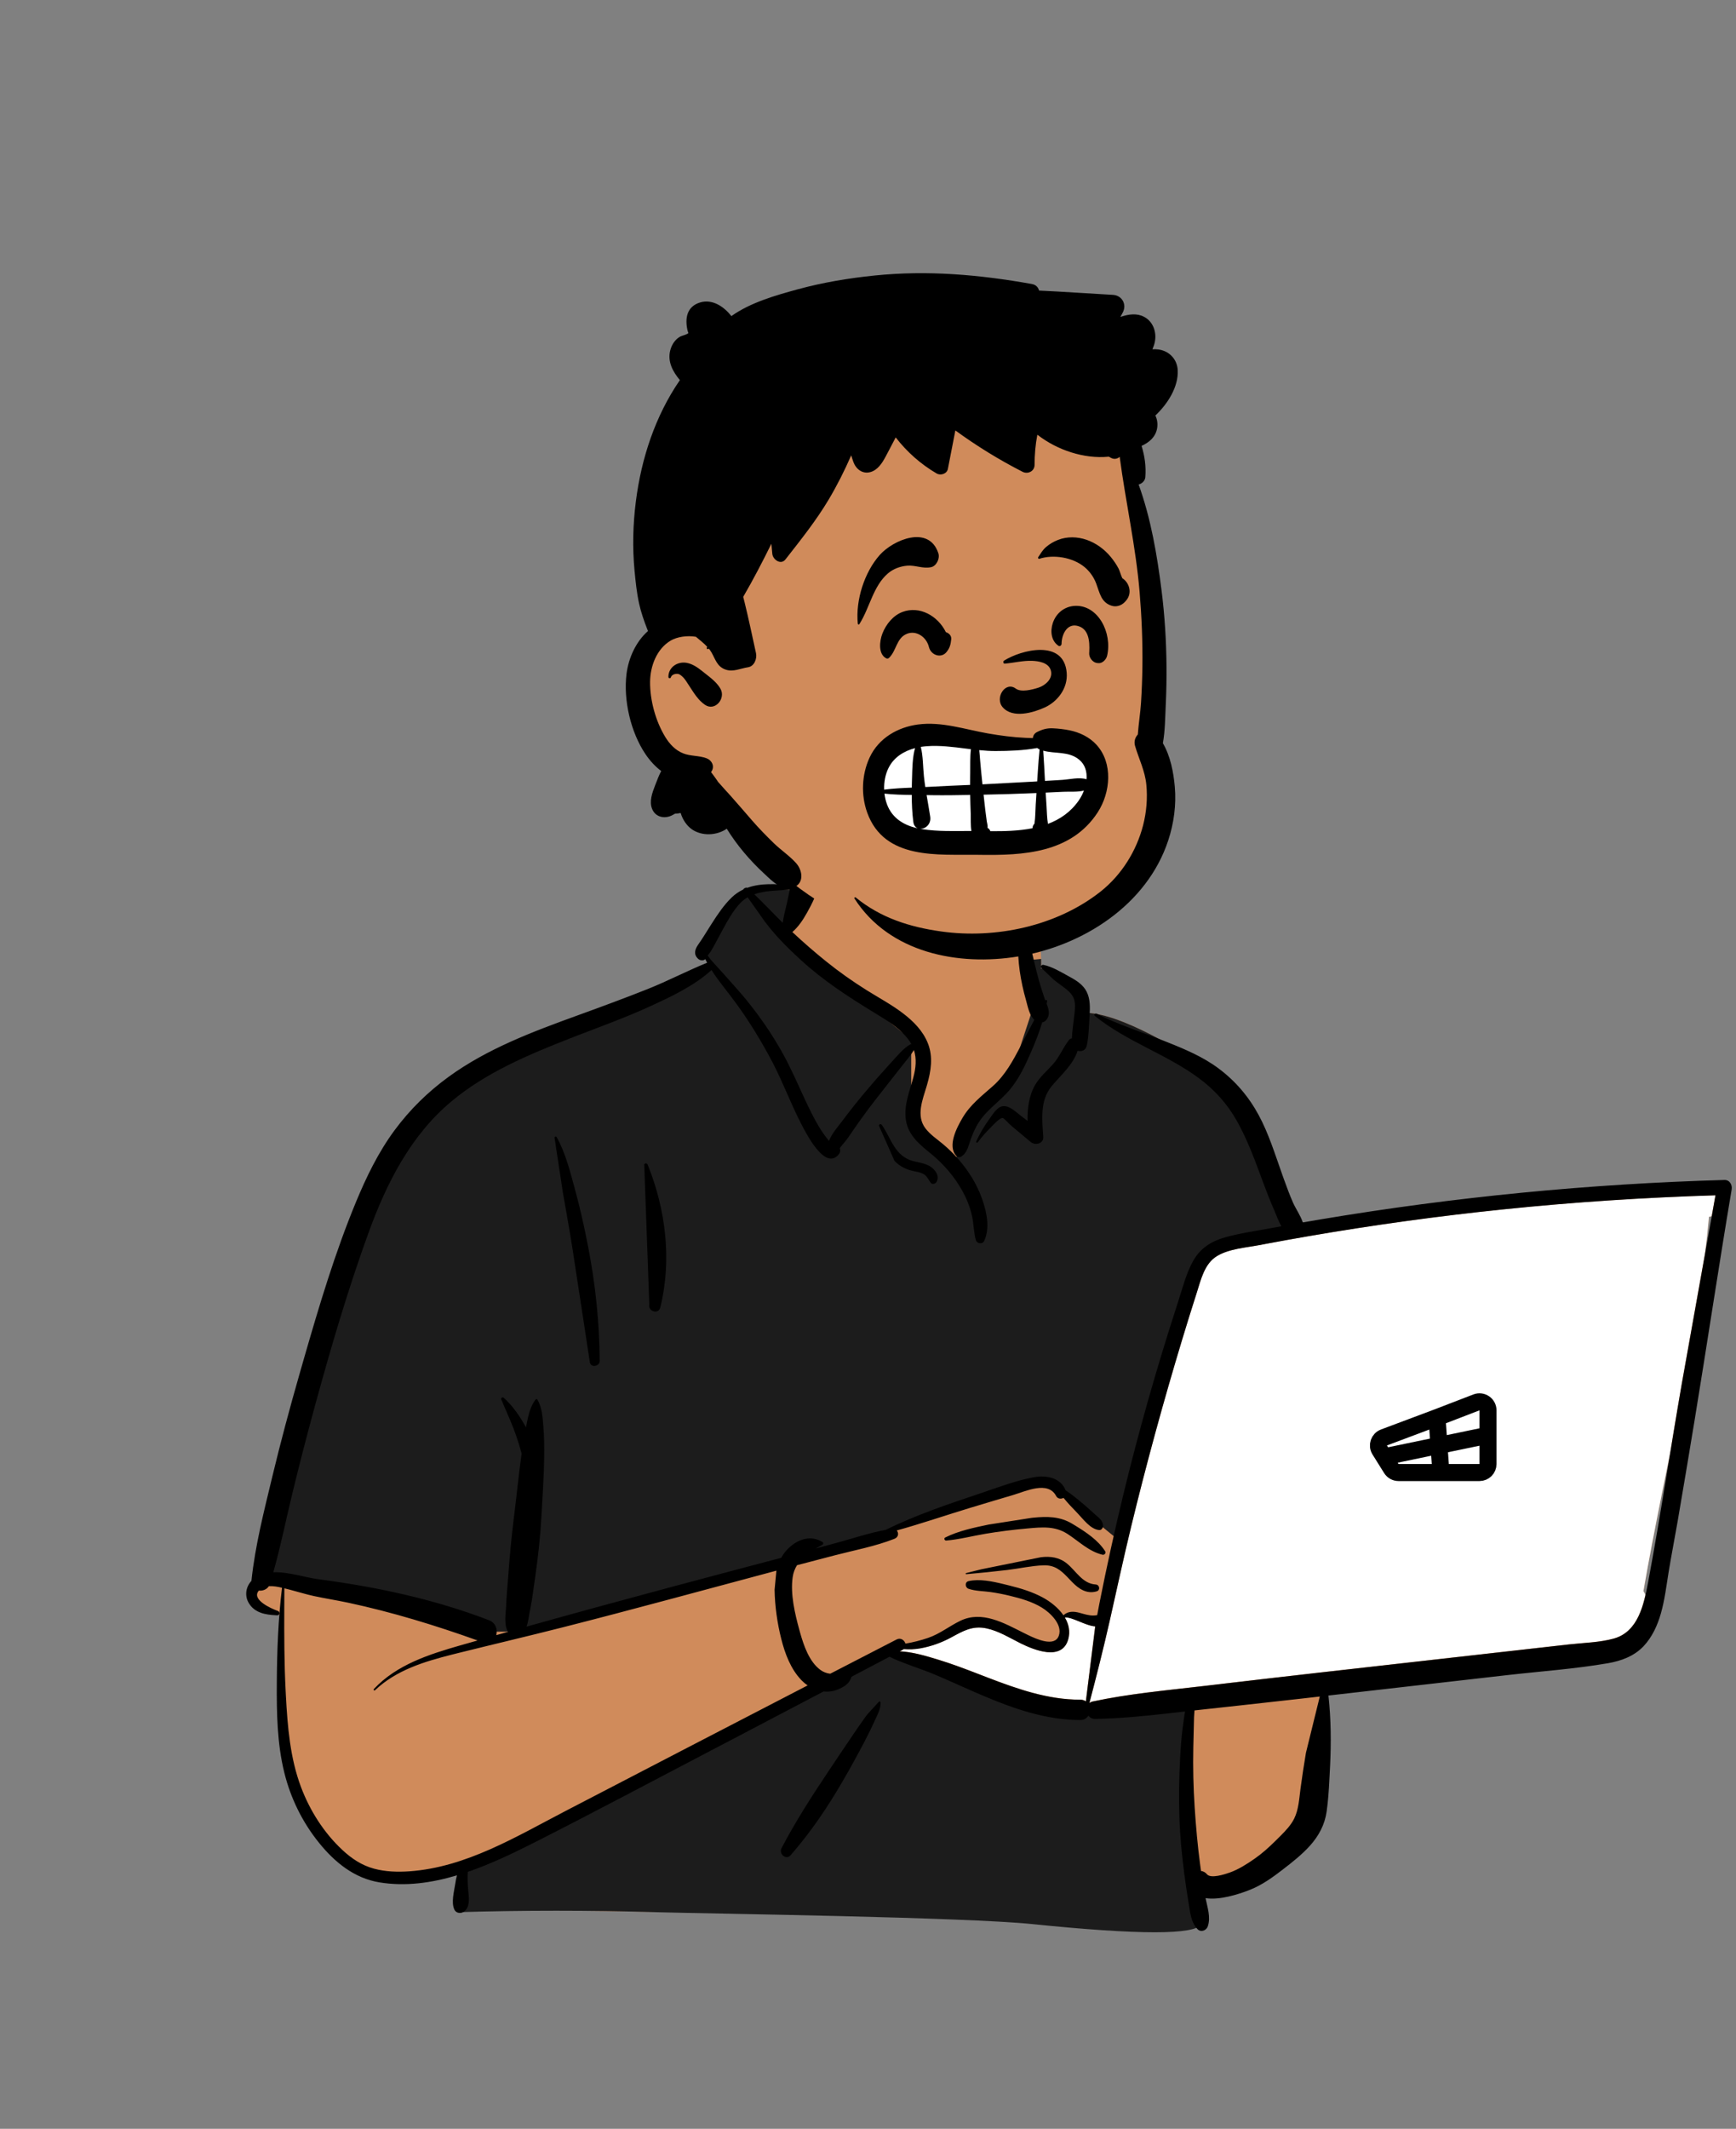
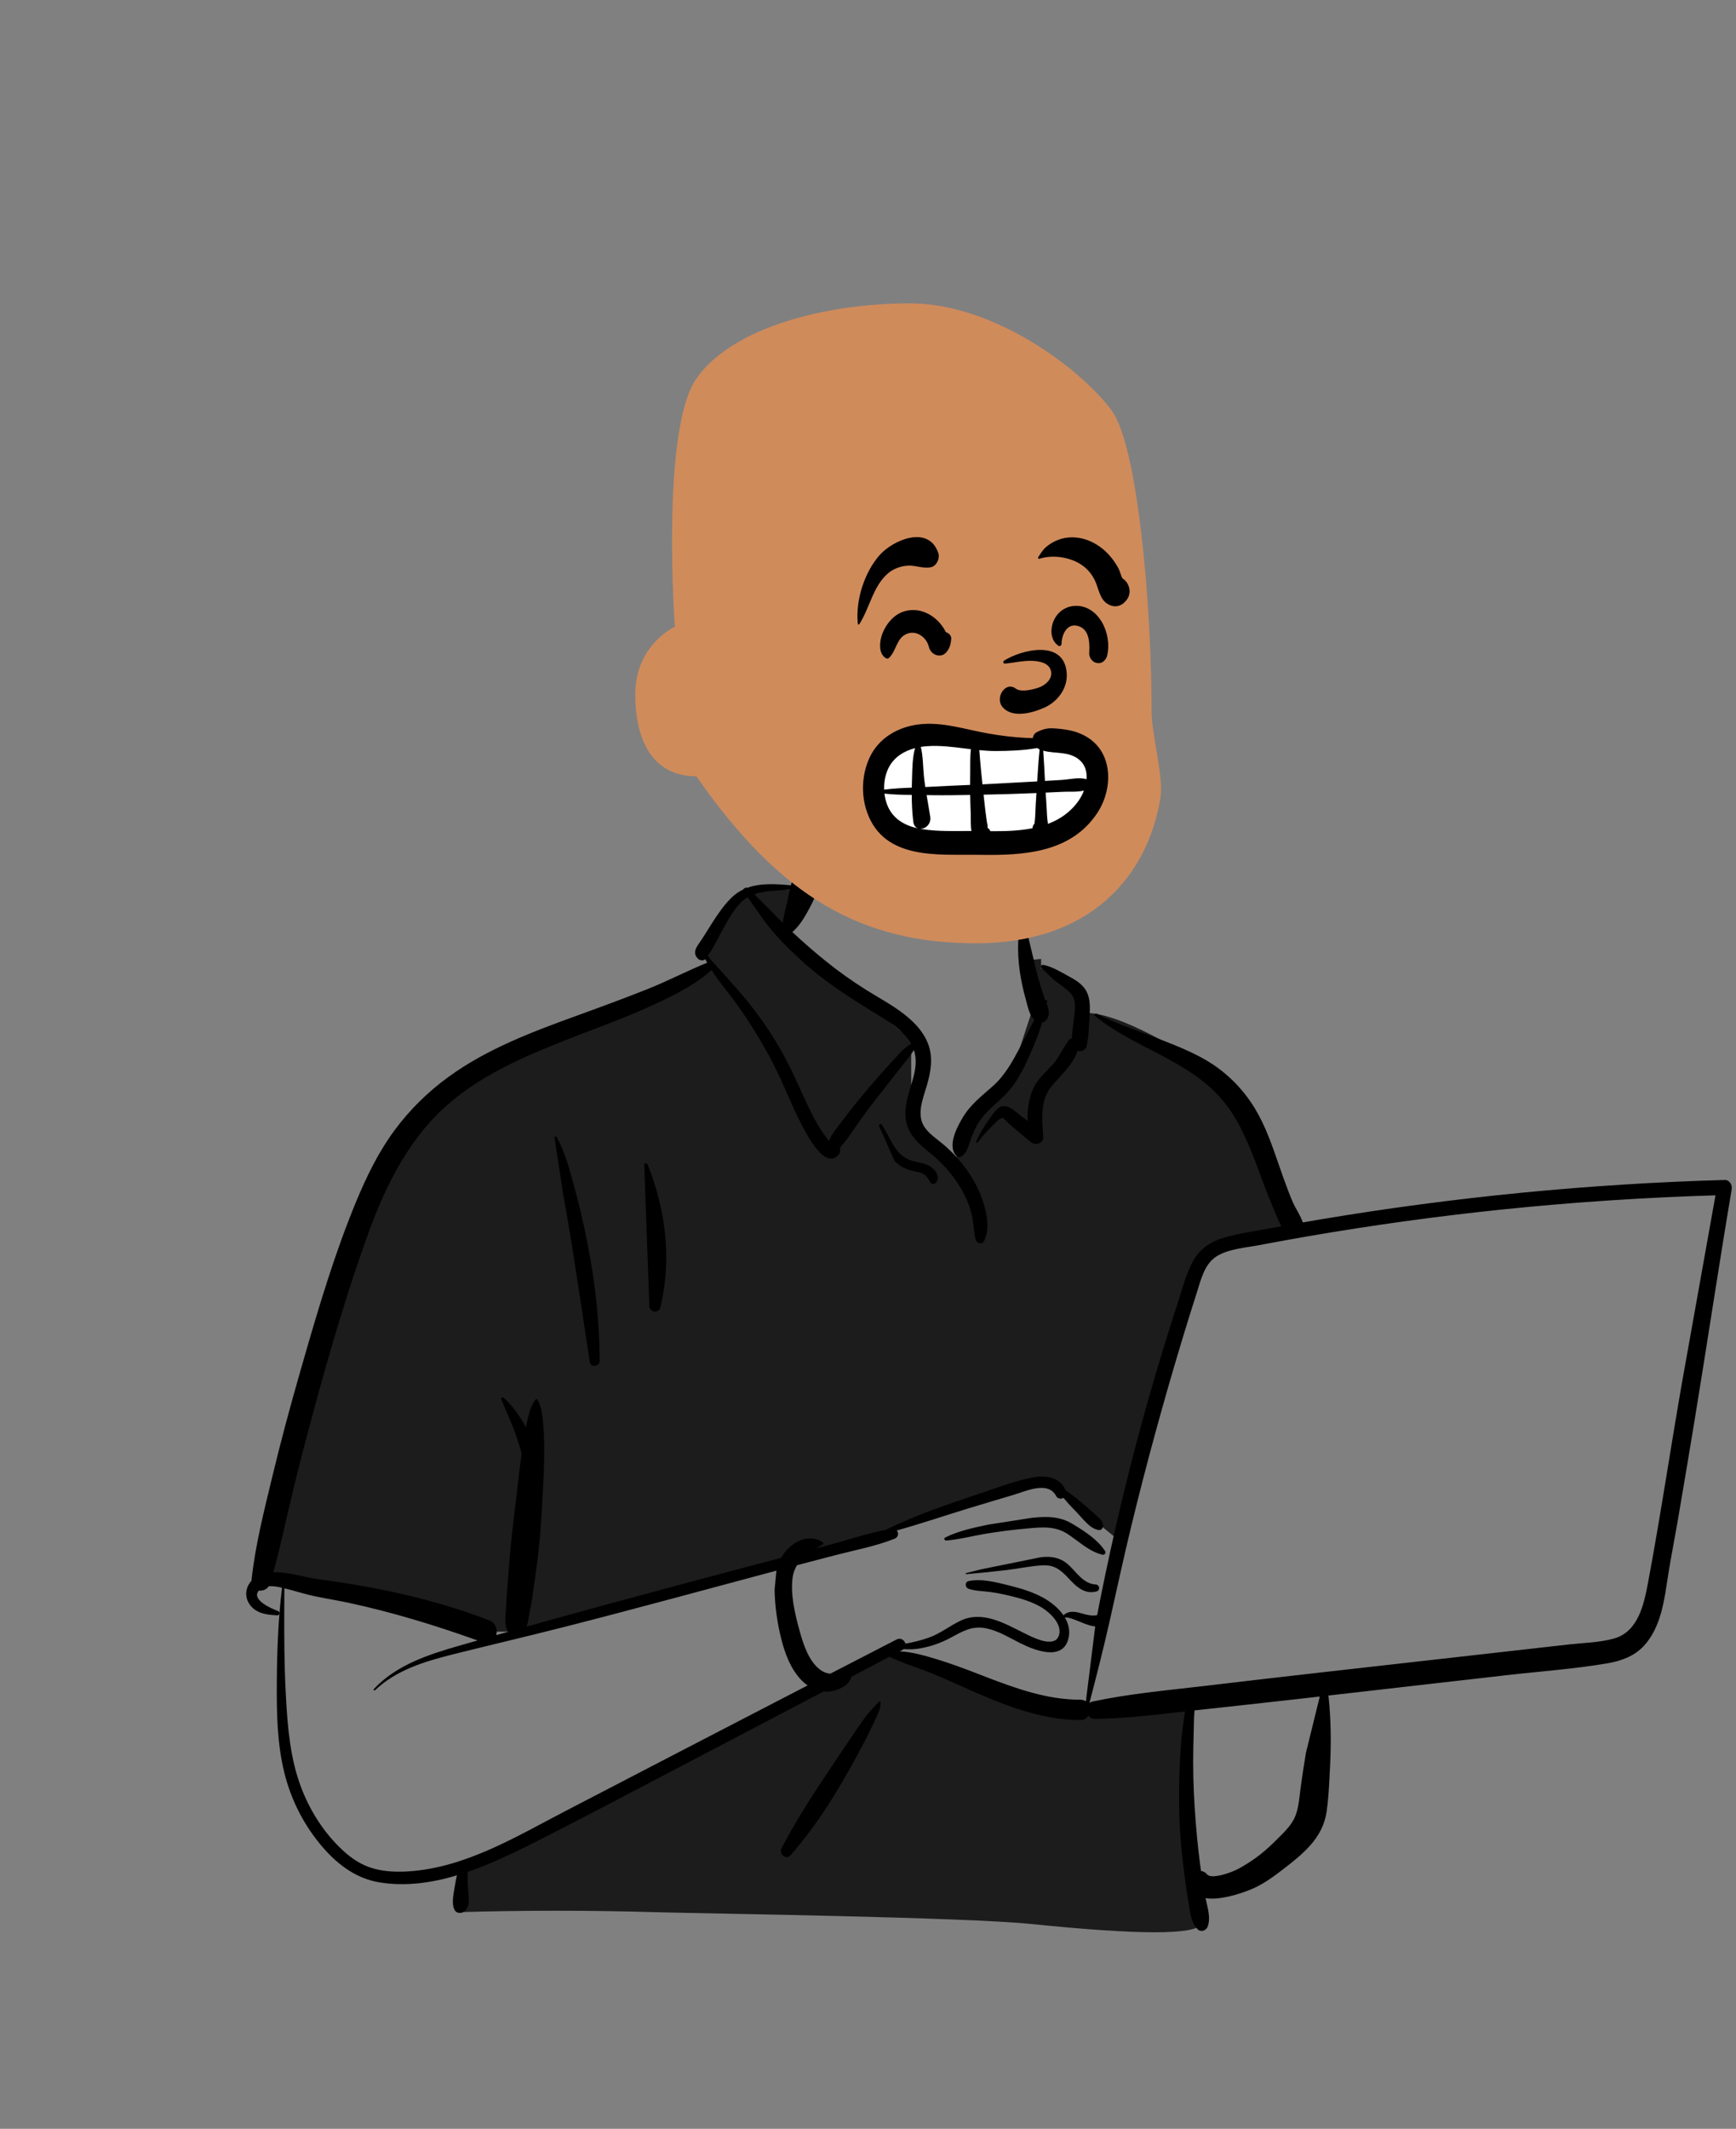
<svg xmlns="http://www.w3.org/2000/svg" width="204" height="250" viewBox="0 0 204 250" fill="none">
  <rect x="0" y="0" width="204" height="250" fill="#808080" stroke="none" />
-   <path fill-rule="evenodd" clip-rule="evenodd" d="M199.234 139.33C196.745 139.576 194.256 139.82 191.768 140.065C179.848 140.979 167.933 142.886 156.104 144.031C155.81 143.551 155.233 143.63 154.883 143.964C153.703 143.86 152.38 142.955 151.311 143.897C151.276 143.892 151.242 143.886 151.207 143.883C149.303 140.218 147.987 136.309 146.71 132.395C145.895 129.989 144.798 127.659 142.771 126.043C139.313 123.635 131.388 118.752 127.326 118.957C127.259 118.228 126.92 117.476 126.363 116.99C127.59 114.893 122.685 113.524 122.339 113.767C122.561 106.759 119.274 100.673 112.027 99.277C105.534 97.92 96.3 97.692 92.808 104.498C92.424 104.455 88.501 104.434 88.121 104.477C87.531 103.727 81.049 110.832 83.705 113.306C59.954 123.844 46.448 122.587 39.874 152.213C38.986 154.996 38.921 158.042 37.982 160.763C34.643 168.583 31.935 176.91 31.261 185.419C29.633 185.837 29.446 188.716 31.332 189.132C32.052 189.292 32.654 189.509 33.179 189.921C32.769 196.894 34.45 212.823 35.51 212.774C37.67 219.669 47.305 221.615 54.127 219.192C52.951 221.411 54.127 222.806 54.127 223.992C78.672 224.923 105.51 224.387 130.049 225.664C133.188 225.62 136.489 226.438 139.585 225.967C141.474 225.513 141.477 222.535 139.562 222.167L147.93 220.344C147.743 220.273 151.379 217.847 154.128 213.313C156.686 208.242 154.945 202.12 156.104 196.603C165.158 195.861 174.361 195.543 183.316 194.005C184.537 197.669 189.822 193.287 191.502 191.525C191.5 191.522 191.498 191.519 191.496 191.516C192.309 191.293 192.961 190.529 192.983 189.624C193.553 188.807 193.673 187.655 193.126 186.866C195.632 172.361 199.453 157.552 200.833 142.911C201.322 142.802 201.781 142.588 202.171 142.257L202.14 142.225C202.8 141.487 202.928 140.212 201.827 139.585C200.939 139.078 200.198 139.235 199.234 139.33Z" fill="#D08B5B" />
  <path fill-rule="evenodd" clip-rule="evenodd" d="M104.577 193.617L106.495 194.841L122.181 199.911L131.768 201.134L139.611 199.911V213.372L141.18 225.959C140.482 227.241 133.859 227.241 121.31 225.959C113.31 225.142 84.073 224.745 77.416 224.571L77.039 224.56C69.216 224.334 61.489 224.334 53.857 224.56V219.84L75.644 209.001L95.165 197.988L104.577 193.617ZM93.462 103.398L94.903 104.477L91.758 109.66L107.08 122.092V132.021L111.932 136.624L114.704 132.021L118.612 126.81L121.388 118.362L120.443 112.796L122.344 112.616C122.353 112.997 122.352 113.381 122.34 113.767C122.685 113.524 127.59 114.893 126.364 116.99C126.92 117.476 127.259 118.228 127.327 118.957C131.388 118.752 139.313 123.635 142.772 126.043C144.798 127.659 145.895 129.989 146.71 132.395L146.902 132.982L147.1 133.585L147.3 134.187C148.403 137.497 149.594 140.777 151.207 143.883C151.242 143.886 151.277 143.892 151.311 143.897C152.38 142.955 153.703 143.86 154.884 143.964C155.225 143.638 155.783 143.554 156.084 143.999L156.105 144.031L141.399 146.937L131.698 181.07L123.249 174.191L118.714 174.868L106.738 179.2L92.81 182.829L61.013 191.621H56.964L33.402 185.914L31.278 185.211C31.98 176.775 34.671 168.519 37.983 160.763C38.921 158.042 38.986 154.996 39.874 152.213C46.449 122.587 59.954 123.844 83.706 113.306C81.049 110.832 87.531 103.727 88.121 104.477L88.158 104.474L88.239 104.469L88.342 104.466C89.269 104.439 92.464 104.459 92.808 104.498C93.008 104.109 93.227 103.742 93.462 103.398Z" fill="#1C1C1C" />
-   <path fill-rule="evenodd" clip-rule="evenodd" d="M201.584 140.367L201.146 142.815C201.042 142.849 200.936 142.878 200.829 142.902C200.691 144.362 200.529 145.823 200.347 147.285L197.631 162.467C197.163 165.152 196.718 167.844 196.277 170.536L195.692 173.429L195.33 175.226C194.548 179.119 193.788 182.999 193.121 186.857C193.222 187.002 193.3 187.16 193.357 187.325L193.305 187.543L193.27 187.688L193.233 187.831C192.707 189.859 191.792 191.826 189.635 192.422C188.008 192.872 186.223 192.913 184.543 193.091L184.357 193.111L154.961 196.427C151.409 196.827 147.858 197.24 144.308 197.657L141.231 198.019C136.941 198.517 132.627 198.909 128.401 199.811C128.246 199.844 128.117 199.907 128.012 199.989C128.863 196.757 129.678 193.53 130.416 190.266C131.247 186.593 132.036 182.912 132.925 179.252C134.715 171.878 136.723 164.553 138.92 157.29C139.381 155.766 139.853 154.244 140.335 152.727L140.674 151.666L140.934 150.82C141.337 149.531 141.836 148.207 143.017 147.496C144.4 146.663 146.286 146.525 147.854 146.238L148.916 146.037C150.505 145.74 152.096 145.454 153.689 145.179C161.315 143.864 168.985 142.808 176.683 142.015C184.693 141.19 192.731 140.654 200.779 140.392L201.584 140.367ZM128.621 190.985L128.696 190.991L127.598 199.795C127.423 199.672 127.2 199.597 126.928 199.597C123.326 199.608 119.873 198.453 116.534 197.184L116.025 196.99L114.607 196.443C113.166 195.889 111.717 195.348 110.241 194.898L109.645 194.718L109.341 194.628C108.224 194.301 107.048 194.003 105.886 193.929L105.728 193.921L106.066 193.742C106.116 193.716 106.159 193.687 106.198 193.656C106.837 193.703 107.478 193.69 108.153 193.568C109.423 193.339 110.657 192.896 111.79 192.28L112.296 192.005L112.503 191.894L112.64 191.823L112.776 191.754C113.75 191.267 114.68 190.963 115.909 191.222C117.304 191.516 118.527 192.271 119.785 192.908L120.008 193.019L120.158 193.092L120.311 193.164L120.466 193.235C122.166 194.003 124.873 194.831 125.525 192.512C125.787 191.58 125.582 190.708 125.127 189.943C125.974 189.869 127.487 190.871 128.621 190.985Z" fill="white" />
  <path fill-rule="evenodd" clip-rule="evenodd" d="M93.261 102.917C94 101.053 96.5 101.778 96.222 103.736C96.055 104.909 95.414 106.148 94.839 107.176C94.37 108.013 93.836 108.83 93.111 109.457C94.401 110.664 95.74 111.827 97.113 112.931C98.611 114.136 100.186 115.246 101.814 116.267C103.241 117.162 104.734 117.955 106.079 118.976C107.331 119.926 108.471 121.068 109.051 122.558C109.669 124.146 109.4 125.785 108.945 127.372L108.893 127.551C108.428 129.123 107.623 131.017 108.739 132.498C109.307 133.252 110.133 133.786 110.846 134.388C111.48 134.924 112.074 135.506 112.62 136.132C113.81 137.496 114.777 139.031 115.388 140.741L115.442 140.896C115.966 142.41 116.348 144.264 115.641 145.751C115.438 146.177 114.784 146.038 114.67 145.624C114.413 144.684 114.427 143.699 114.211 142.746C113.987 141.755 113.614 140.814 113.127 139.924C112.184 138.202 110.908 136.731 109.4 135.487L108.948 135.119C107.772 134.151 106.691 133.123 106.452 131.52C106.196 129.806 106.881 128.172 107.322 126.549C107.629 125.418 107.729 124.334 107.397 123.312C106.992 123.975 106.439 124.605 106.002 125.166C105.131 126.285 104.252 127.398 103.375 128.512C102.476 129.655 101.599 130.815 100.764 132.006C100.39 132.539 100.021 133.074 99.653 133.611C99.376 134.014 98.989 134.417 98.688 134.828C98.761 135.048 98.755 135.301 98.622 135.481C97.021 137.651 94.744 133.124 94.15 131.98C92.94 129.651 92.04 127.177 90.826 124.848C89.569 122.434 88.137 120.085 86.541 117.881C85.575 116.548 84.493 115.296 83.61 113.921C81.53 115.813 78.792 117.081 76.277 118.232C73.514 119.495 70.644 120.528 67.811 121.624L66.974 121.95C62.093 123.861 57.092 125.96 53.035 129.353C48.268 133.342 45.447 138.9 43.347 144.656C40.93 151.283 38.931 158.088 37.067 164.889C36.113 168.369 35.208 171.865 34.357 175.372C33.607 178.461 32.985 181.581 32.117 184.639C33.878 184.576 35.885 185.26 37.388 185.457C44.238 186.357 50.995 187.79 57.462 190.272C58.261 190.579 58.492 191.379 58.318 192.027C58.779 191.897 59.239 191.765 59.7 191.635C59.195 190.859 59.436 189.473 59.476 188.613L59.478 188.554C59.519 187.408 59.643 186.261 59.723 185.118C59.876 182.938 60.075 180.774 60.34 178.607L60.408 178.065C60.708 175.707 60.93 173.335 61.258 170.981L61.296 170.712C61.139 170.11 60.956 169.515 60.764 168.922C60.253 167.345 59.531 165.86 58.899 164.331C58.824 164.152 59.08 164.048 59.199 164.156C60.27 165.123 61.121 166.349 61.805 167.631C61.817 167.571 61.827 167.51 61.839 167.45L61.917 167.065C62.11 166.125 62.344 165.137 62.918 164.376C62.979 164.295 63.1 164.278 63.158 164.376C63.708 165.309 63.769 166.49 63.854 167.552C63.95 168.753 63.962 169.969 63.945 171.174C63.912 173.527 63.746 175.887 63.615 178.237C63.485 180.546 63.231 182.826 62.904 185.112L62.842 185.541C62.682 186.629 62.551 187.731 62.34 188.812L62.281 189.106C62.168 189.642 62.099 190.398 61.874 191.026C67.65 189.41 73.435 187.831 79.23 186.28C83.419 185.158 87.612 184.054 91.804 182.942C92.025 182.543 92.3 182.169 92.644 181.836C93.776 180.736 95.277 180.245 96.654 181.091C96.766 181.161 96.775 181.336 96.654 181.403C96.39 181.548 96.126 181.696 95.866 181.85L98.383 181.167C100.264 180.655 102.168 180.016 104.093 179.66C107.64 177.904 111.454 176.634 115.19 175.378L115.63 175.229C117.543 174.575 119.521 173.842 121.498 173.48C122.945 173.214 124.643 173.535 125.225 175.021C125.961 175.508 126.654 176.08 127.323 176.643C127.807 177.05 128.27 177.482 128.741 177.903L128.828 177.98C129.213 178.315 129.519 178.539 129.613 179.073C129.662 179.349 129.487 179.722 129.148 179.685C128.111 179.574 127.268 178.368 126.564 177.648C126.021 177.091 125.473 176.516 124.977 175.904C124.688 176.062 124.292 176.033 124.107 175.684C123.153 173.871 120.538 175.127 119.092 175.557L117.019 176.172C115.983 176.48 114.948 176.79 113.914 177.105C111.072 177.97 108.244 178.939 105.377 179.734C105.633 180.017 105.598 180.52 105.11 180.711C102.866 181.595 100.403 182.052 98.072 182.658C96.599 183.041 95.128 183.426 93.657 183.814C93.405 184.223 93.223 184.687 93.147 185.227C92.866 187.211 93.408 189.5 93.935 191.42L94.014 191.706C94.448 193.249 95.086 195.141 96.413 196.115C96.737 196.352 97.15 196.518 97.565 196.555C100.164 195.214 102.762 193.873 105.361 192.534C105.843 192.286 106.288 192.622 106.396 193.021C107.312 192.87 108.227 192.632 109.06 192.349C110.46 191.872 111.552 190.963 112.865 190.334C115.403 189.117 117.996 190.612 120.269 191.748L120.793 192.006C121.812 192.502 123.933 193.455 124.422 192.098C124.895 190.786 123.399 189.383 122.434 188.792C121.282 188.088 119.941 187.711 118.64 187.397C117.897 187.218 117.145 187.071 116.388 186.964C115.53 186.843 114.644 186.861 113.817 186.582C113.407 186.444 113.344 185.79 113.817 185.682C115.089 185.391 116.608 185.708 117.935 186.032L118.629 186.203C119.966 186.532 121.316 186.945 122.535 187.602C123.42 188.08 124.355 188.805 124.966 189.693C125.496 189.199 126.157 189.216 126.844 189.399L127.217 189.503C127.834 189.674 128.333 189.792 128.933 189.674C129.013 189.236 129.094 188.798 129.181 188.361C130.036 184.057 130.973 179.771 132.007 175.507C133.791 168.153 135.855 160.879 138.182 153.68L138.415 152.961C138.952 151.314 139.384 149.52 140.249 148.007C141.067 146.577 142.378 145.753 143.936 145.317C145.704 144.821 147.561 144.562 149.365 144.228C149.767 144.153 150.17 144.083 150.573 144.009C150.232 143.393 149.979 142.694 149.75 142.157L149.71 142.064C149.218 140.94 148.777 139.796 148.35 138.646L148.031 137.781C147.262 135.699 146.467 133.651 145.385 131.703C144.246 129.654 142.734 127.978 140.85 126.591C137.009 123.763 132.379 122.321 128.654 119.299C128.501 119.175 128.697 118.963 128.852 119.042C131.367 120.309 134.083 121.171 136.7 122.204L137.216 122.408C139.284 123.23 141.384 124.125 143.174 125.457C145.17 126.941 146.742 128.785 147.923 130.977C149.087 133.138 149.832 135.557 150.654 137.866L150.873 138.481C151.205 139.403 151.547 140.323 151.939 141.22C152.25 141.933 152.831 142.746 153.095 143.56C153.818 143.434 154.54 143.308 155.263 143.187C170.927 140.564 186.765 139.023 202.639 138.572C203.26 138.554 203.581 139.149 203.489 139.692C201.966 148.727 200.612 157.793 199.127 166.835C198.479 170.781 197.817 174.724 197.141 178.665C196.798 180.662 196.401 182.651 196.077 184.651C195.815 186.266 195.624 187.894 195.174 189.471C194.77 190.886 194.151 192.25 193.134 193.329C192.037 194.492 190.506 195.055 188.966 195.321C185.054 195.996 181.042 196.272 177.099 196.722L156.106 199.118C156.413 201.914 156.435 204.668 156.295 207.497L156.214 209.042C156.149 210.284 156.07 211.529 155.893 212.758C155.669 214.301 154.966 215.607 153.93 216.759C152.978 217.817 151.822 218.719 150.698 219.585C149.531 220.483 148.325 221.35 146.953 221.905L146.775 221.976C145.571 222.447 143.313 223.177 141.667 222.911C141.882 223.992 142.298 225.154 141.929 226.223C141.758 226.72 141.111 226.968 140.714 226.545C139.928 225.708 139.867 224.601 139.681 223.509C139.487 222.372 139.32 221.231 139.172 220.087C138.885 217.875 138.662 215.643 138.593 213.413C138.523 211.122 138.55 208.829 138.673 206.541C138.737 205.366 138.815 204.191 138.964 203.024C139.027 202.526 139.092 202.028 139.166 201.531C139.193 201.35 139.223 201.17 139.255 200.99L137.371 201.203C134.482 201.527 131.591 201.819 128.682 201.864C128.337 201.869 128.072 201.712 127.899 201.483C127.714 201.784 127.393 202 126.932 201.998C122.869 201.983 119.085 200.651 115.389 199.08C113.526 198.288 111.692 197.431 109.827 196.646C108.085 195.913 106.224 195.39 104.524 194.564L100.059 196.914C100.026 197.029 99.984 197.138 99.939 197.23C99.649 197.825 99.076 198.148 98.49 198.391C97.928 198.625 97.346 198.698 96.779 198.639C93.392 200.419 90.005 202.197 86.615 203.971L83.225 205.744C76.47 209.272 69.742 212.857 62.944 216.302L62.444 216.555C60.096 217.736 57.575 218.933 54.969 219.826C54.923 220.487 54.952 221.131 55.007 221.831L55.02 221.983C55.098 222.811 55.265 223.847 54.603 224.436C54.259 224.743 53.644 224.744 53.41 224.282C52.985 223.445 53.366 222.124 53.501 221.214C53.549 220.891 53.607 220.558 53.693 220.235C50.706 221.127 47.628 221.56 44.589 221.059C41.629 220.572 39.337 218.701 37.489 216.414C35.539 214 34.153 211.187 33.41 208.172C32.563 204.74 32.508 201.197 32.528 197.682C32.549 193.939 32.687 190.178 33.141 186.461C32.644 186.343 32.092 186.242 31.59 186.277C31.341 186.676 30.858 186.844 30.422 186.793C29.473 187.842 31.879 188.915 32.648 189.183C32.915 189.276 32.887 189.711 32.579 189.698L32.385 189.689C31.197 189.626 29.969 189.422 29.27 188.315C28.71 187.427 28.879 186.375 29.546 185.651C29.987 181.471 31.041 177.4 32.021 173.322C32.984 169.32 34.054 165.343 35.189 161.386L35.697 159.615C37.484 153.411 39.351 147.157 41.815 141.199C43.045 138.225 44.462 135.305 46.384 132.711C48.175 130.293 50.289 128.224 52.719 126.457C57.25 123.162 62.566 121.171 67.79 119.275L68.024 119.19C70.731 118.208 73.431 117.214 76.108 116.15C78.474 115.209 80.742 114.016 83.097 113.06C83.021 112.921 82.947 112.78 82.876 112.638L82.832 112.674C82.825 112.68 82.817 112.686 82.809 112.692C82.572 112.856 82.224 112.775 82.028 112.59C81.477 112.069 81.664 111.49 82.032 110.949L82.079 110.88C82.53 110.248 82.931 109.579 83.346 108.924L83.606 108.514C84.304 107.419 85.036 106.317 85.966 105.413C86.396 104.993 86.868 104.68 87.367 104.446C87.324 104.356 87.699 104.17 87.805 104.264C89.387 103.683 91.207 103.805 92.932 103.965M155.09 199.233L152.89 199.484C150.47 199.76 148.049 200.027 145.628 200.292L140.369 200.865C140.356 201.166 140.319 201.46 140.313 201.687C140.278 202.858 140.253 204.029 140.229 205.2C140.18 207.548 140.233 209.897 140.387 212.24C140.537 214.511 140.733 216.781 141.039 219.036L141.102 219.487L141.138 219.724C141.387 219.748 141.632 219.867 141.836 220.111C142.281 220.644 143.892 220.126 144.521 219.902C145.555 219.532 146.529 218.909 147.428 218.283C148.306 217.672 149.096 216.96 149.856 216.21L150.477 215.593C151.095 214.977 151.714 214.321 152.093 213.546C152.607 212.495 152.673 211.205 152.824 210.06C153.009 208.652 153.23 207.244 153.463 205.843M91.236 184.454L91.008 184.514C82.72 186.723 74.444 188.997 66.131 191.108C62.017 192.153 57.883 193.122 53.764 194.147L53.097 194.314C49.848 195.138 46.559 196.13 44.071 198.494C43.979 198.581 43.846 198.447 43.932 198.355C46.614 195.491 50.428 194.279 54.09 193.228C54.767 193.034 55.445 192.844 56.122 192.651C51.142 190.87 46.082 189.321 40.906 188.215C39.574 187.931 38.225 187.722 36.893 187.436C35.965 187.237 35.057 186.949 34.139 186.71L33.416 186.527L33.406 188.819C33.394 192.064 33.4 195.307 33.565 198.552L33.596 199.154C33.789 202.765 34.089 206.451 35.367 209.856C36.405 212.623 38.06 215.23 40.224 217.246C41.32 218.265 42.497 219.059 43.952 219.451C45.304 219.815 46.719 219.858 48.109 219.761C54.772 219.294 60.703 215.664 66.491 212.658C75.958 207.742 85.427 202.828 94.903 197.93C94.647 197.754 94.406 197.552 94.186 197.324C92.916 196.008 92.245 194.206 91.805 192.461C91.336 190.603 91.056 188.612 91.023 186.694M103.294 199.828C103.378 199.783 103.474 199.839 103.478 199.934C103.508 200.66 103.108 201.376 102.809 202.03L102.777 202.1C102.414 202.91 102.016 203.709 101.605 204.496C100.784 206.068 99.93 207.623 99.038 209.156C97.246 212.24 95.254 215.194 92.899 217.879C92.368 218.486 91.493 217.708 91.834 217.055C93.48 213.906 95.398 210.933 97.372 207.986C98.361 206.511 99.348 205.034 100.347 203.565C100.763 202.952 101.185 202.342 101.618 201.74L101.879 201.38M201.589 140.375C193.272 140.627 184.965 141.171 176.688 142.024C168.99 142.817 161.32 143.872 153.694 145.188C152.101 145.463 150.51 145.749 148.921 146.046L147.968 146.226C146.379 146.528 144.437 146.653 143.022 147.504C141.53 148.402 141.127 150.278 140.631 151.825C140.047 153.645 139.479 155.469 138.925 157.299C136.728 164.561 134.72 171.887 132.93 179.261C132.041 182.921 131.252 186.602 130.421 190.275C129.683 193.539 128.868 196.766 128.017 199.997C128.122 199.915 128.25 199.853 128.406 199.82C132.632 198.918 136.946 198.526 141.236 198.028L141.651 197.979C146.088 197.456 150.526 196.936 154.966 196.436L184.362 193.12C186.096 192.924 187.953 192.898 189.64 192.431C192.509 191.637 193.181 188.421 193.662 185.859L193.677 185.782C195.128 178.042 196.283 170.235 197.636 162.475M128.701 191C127.559 190.924 125.997 189.876 125.131 189.951C125.586 190.716 125.791 191.589 125.529 192.52C124.8 195.113 121.503 193.772 119.915 192.98C118.613 192.33 117.355 191.535 115.914 191.23C114.281 190.886 113.174 191.537 111.794 192.288C110.661 192.905 109.427 193.348 108.158 193.577C107.483 193.699 106.842 193.712 106.202 193.664C106.163 193.696 106.12 193.725 106.071 193.751L105.732 193.929C107.263 193.999 108.821 194.473 110.246 194.907C111.722 195.356 113.171 195.898 114.612 196.452L116.03 196.998C119.527 198.341 123.147 199.617 126.932 199.606C127.204 199.605 127.427 199.681 127.603 199.804M122.316 182.875C123.443 182.737 124.484 182.885 125.385 183.621C126.471 184.509 127.201 185.981 128.763 186.078C129.219 186.106 129.325 186.748 128.872 186.883C127.709 187.228 126.768 186.597 125.976 185.778L125.443 185.22C124.66 184.407 123.938 183.778 122.61 183.827C121.187 183.879 119.762 184.208 118.349 184.376C116.748 184.566 115.147 184.728 113.541 184.868C113.466 184.874 113.454 184.756 113.523 184.739L115.322 184.29M121.227 178.252L121.413 178.233C123.05 178.074 124.548 178.068 126.01 178.951L126.29 179.121C127.609 179.925 129.044 180.872 129.868 182.173C130.003 182.386 129.78 182.637 129.554 182.582C127.97 182.201 126.812 181.035 125.479 180.162C123.984 179.183 122.439 179.344 120.734 179.496C119.083 179.644 117.433 179.846 115.798 180.122C114.262 180.381 112.721 180.79 111.169 180.921L111.17 180.918C110.992 180.917 110.891 180.65 111.072 180.56C112.647 179.771 114.47 179.398 116.183 179.038M65.163 133.597C65.16 133.467 65.343 133.418 65.406 133.531C66.472 135.411 67.028 137.715 67.596 139.786C68.19 141.956 68.67 144.147 69.101 146.355C69.974 150.825 70.439 155.27 70.471 159.826C70.475 160.476 69.419 160.649 69.315 159.983C68.629 155.551 67.972 151.115 67.28 146.684C66.932 144.456 66.528 142.236 66.14 140.014M75.709 136.871C75.63 136.612 76.007 136.525 76.103 136.762C78.241 142.026 78.965 147.991 77.592 153.544C77.382 154.394 76.141 154.026 76.3 153.187M103.286 132.194C103.275 132 103.526 131.969 103.621 132.103C104.634 133.535 105.054 135.452 106.831 136.192C107.718 136.561 108.717 136.497 109.501 137.121C110.025 137.538 110.427 138.197 110.034 138.829C109.907 139.033 109.552 139.135 109.379 138.913C109.128 138.59 108.995 138.203 108.654 137.961C108.172 137.619 107.523 137.598 106.97 137.437C106.256 137.229 105.627 136.866 105.111 136.326M120.209 108.316C120.314 108.263 120.414 108.297 120.481 108.388C120.576 108.517 120.564 108.642 120.448 108.731C120.604 109.05 120.788 109.851 120.814 109.968C120.921 110.441 121.034 110.911 121.153 111.38C121.392 112.327 121.602 113.282 121.842 114.229C122.096 115.233 122.399 116.227 122.736 117.206C122.757 117.269 122.781 117.334 122.806 117.4L122.845 117.499L122.854 117.484C122.923 117.375 123.065 117.451 123.048 117.566C123.033 117.67 123.012 117.774 122.994 117.879L123.029 117.973C123.25 118.567 123.401 119.194 122.996 119.719C122.845 119.915 122.678 120.032 122.471 120.066C122.138 121.166 121.721 122.245 121.274 123.281L121.144 123.584C120.486 125.096 119.786 126.589 118.739 127.876C117.597 129.282 116.026 130.241 115.031 131.781C114.568 132.498 114.246 133.251 113.984 134.06L113.886 134.367C113.7 134.94 113.486 135.494 112.951 135.83C112.78 135.937 112.524 135.903 112.387 135.757C111.289 134.592 112.438 132.418 113.1 131.291C114.02 129.723 115.351 128.72 116.684 127.537C118.121 126.262 119.038 124.557 119.925 122.876C120.468 121.847 120.992 120.795 121.544 119.762C120.967 119.25 120.783 118.235 120.587 117.529L120.57 117.466C120.247 116.335 119.99 115.175 119.828 114.011C119.672 112.891 119.607 111.787 119.648 110.66L119.66 110.374M122.353 113.647C122.226 113.472 122.437 113.273 122.612 113.31C123.675 113.53 124.714 114.176 125.668 114.697L125.77 114.753C126.531 115.165 127.297 115.669 127.697 116.469C128.132 117.339 128.096 118.341 128.037 119.286L128.031 119.374C127.959 120.508 127.947 121.685 127.708 122.798C127.585 123.368 127.071 123.528 126.631 123.394C126.108 125.051 124.638 126.272 123.565 127.579C122.196 129.246 122.453 131.497 122.596 133.505C122.654 134.318 121.646 134.549 121.127 134.115L119.93 133.118C119.731 132.952 119.532 132.785 119.334 132.618C119.164 132.474 118.995 132.33 118.828 132.184L118.578 131.963C118.468 131.863 117.98 131.316 117.837 131.293C117.491 131.238 116.67 132.152 116.389 132.439L116.353 132.475C115.824 132.995 115.346 133.555 114.9 134.149C114.818 134.258 114.658 134.168 114.717 134.041C115.116 133.184 115.58 132.364 116.131 131.597L116.242 131.445C116.609 130.949 117.101 130.074 117.748 129.928C118.538 129.749 119.326 130.544 119.901 130.985L119.938 131.013C120.211 131.218 120.481 131.428 120.751 131.639C120.723 130.144 120.911 128.633 121.681 127.345C122.223 126.437 123.036 125.764 123.732 124.983C124.506 124.114 124.911 123.045 125.612 122.14C125.702 122.023 125.826 121.96 125.961 121.941C125.988 121.213 126.095 120.478 126.178 119.758L126.201 119.542C126.285 118.76 126.482 117.804 126.1 117.071C125.74 116.379 124.912 115.891 124.299 115.421L123.799 115.032M87.858 105.375C87.538 105.56 87.239 105.791 86.967 106.08C86.113 106.989 85.502 108.12 84.908 109.208C84.588 109.794 84.279 110.387 83.957 110.971C83.817 111.226 83.672 111.477 83.526 111.728C83.459 111.844 83.258 112.074 83.159 112.216C83.269 112.371 83.384 112.524 83.5 112.675C83.544 112.733 86.609 116.081 87.677 117.391C89.312 119.398 90.774 121.518 92.024 123.787C93.248 126.009 94.18 128.362 95.314 130.627C95.881 131.761 96.515 132.887 97.323 133.869C97.354 133.907 97.387 133.943 97.419 133.981C97.727 133.146 98.517 132.251 98.905 131.737L98.942 131.689C99.822 130.499 100.751 129.345 101.7 128.211C102.568 127.175 103.457 126.161 104.368 125.165L104.711 124.792C105.345 124.104 106.151 123.075 107.08 122.584C106.981 122.406 106.866 122.23 106.733 122.056C105.863 120.915 104.632 120.087 103.418 119.34L102.631 118.86C99.663 117.046 96.741 115.148 94.165 112.791C92.802 111.544 91.457 110.237 90.311 108.782L89.906 108.268M92.81 104.477C91.42 104.594 89.919 104.566 88.635 105.02C89.776 106.103 90.862 107.272 91.977 108.373C92.076 107.628 92.279 106.893 92.451 106.167" fill="black" />
-   <path d="M168.863 166.475L162.631 168.812C162.039 169.034 161.799 169.743 162.134 170.279L162.638 171.086M168.863 166.475L173.498 164.692C174.153 164.44 174.857 164.924 174.857 165.625V168.55M168.863 166.475L169.324 172.931M169.324 172.931H173.857C174.409 172.931 174.857 172.483 174.857 171.931V168.55M169.324 172.931H164.345C164.001 172.931 163.68 172.753 163.497 172.461L162.638 171.086M162.638 171.086L174.857 168.55" stroke="black" stroke-width="2" />
  <path fill-rule="evenodd" clip-rule="evenodd" d="M106.935 35.625C116.811 35.625 127.026 43.319 130.646 48.229C133.689 52.357 135.328 71.023 135.328 83.638C135.328 86.277 136.777 91.25 136.354 93.774C134.805 103.022 128.056 110.778 114.699 110.778C101.341 110.778 91.764 105.456 81.836 91.167C77.019 91.167 74.684 87.454 74.65 81.594C74.616 75.735 79.3 73.603 79.3 73.603C79.3 73.603 77.63 50.478 81.836 44.457C86.042 38.436 97.06 35.625 106.935 35.625Z" fill="#D08B5B" />
-   <path fill-rule="evenodd" clip-rule="evenodd" d="M102.78 32.355C109.015 31.72 115.125 32.254 121.27 33.357C121.74 33.442 122.006 33.752 122.105 34.124C124.999 34.257 127.897 34.47 130.787 34.629C131.836 34.687 132.431 35.729 131.953 36.67C131.857 36.856 131.758 37.038 131.657 37.22L131.784 37.178C132.653 36.898 133.593 36.76 134.44 37.205C135.518 37.771 135.941 39.021 135.703 40.171C135.642 40.465 135.539 40.746 135.423 41.021C135.659 41.005 135.898 41.01 136.134 41.042C137.393 41.21 138.329 42.18 138.395 43.472C138.493 45.423 137.242 47.402 135.769 48.798C135.983 49.241 136.065 49.762 135.976 50.29C135.798 51.334 135.033 51.959 134.147 52.366C134.516 53.546 134.691 54.78 134.588 56.041C134.554 56.462 134.187 56.81 133.801 56.895C135.242 60.884 135.971 65.166 136.496 69.338C136.87 72.307 137.054 75.293 137.077 78.284C137.088 79.634 137.065 80.986 137.009 82.337L136.986 82.843C136.917 84.303 136.913 85.836 136.652 87.28C137.543 88.803 137.901 90.693 138.053 92.399C138.24 94.511 137.943 96.689 137.28 98.698C134.779 106.288 127.231 111.078 119.649 112.323C112.631 113.475 104.511 111.925 100.409 105.517C100.345 105.416 100.482 105.332 100.562 105.399C103.497 107.797 106.9 108.867 110.598 109.388C116.992 110.287 124.178 108.762 129.309 104.72C131.772 102.78 133.548 99.955 134.329 96.914C134.727 95.36 134.864 93.74 134.708 92.14C134.548 90.518 133.833 89.133 133.383 87.6C133.231 87.082 133.391 86.602 133.706 86.259C133.795 85.014 134.003 83.759 134.083 82.518C134.172 81.107 134.226 79.696 134.245 78.284C134.282 75.354 134.16 72.418 133.915 69.501C133.466 64.158 132.275 58.945 131.575 53.648C131.317 53.881 130.945 53.977 130.557 53.773L130.516 53.751L130.304 53.629C130.292 53.629 130.278 53.631 130.266 53.632C128.813 53.774 127.307 53.571 125.916 53.136C124.46 52.681 123.109 51.982 121.901 51.05C121.672 52.22 121.576 53.401 121.575 54.594C121.573 55.339 120.788 55.725 120.166 55.407C117.406 53.998 114.769 52.374 112.266 50.549C111.974 52.054 111.682 53.559 111.387 55.066C111.275 55.646 110.539 55.881 110.067 55.604C108.193 54.508 106.573 53.073 105.255 51.367C104.992 51.873 104.728 52.378 104.462 52.883L104.062 53.639C103.667 54.382 103.138 55.204 102.274 55.442C101.359 55.693 100.595 55.097 100.288 54.265C100.194 54.007 100.107 53.741 100.027 53.473C99.247 55.262 98.367 57.01 97.373 58.678C95.88 61.179 94.089 63.408 92.302 65.695C91.76 66.389 90.831 65.726 90.756 65.052C90.713 64.655 90.676 64.256 90.645 63.859C89.604 65.97 88.518 68.062 87.335 70.093L87.504 70.76C87.992 72.731 88.398 74.717 88.838 76.699C88.981 77.339 88.643 78.253 87.899 78.362C87.011 78.492 86.171 78.948 85.261 78.634C84.269 78.292 84.073 77.43 83.605 76.614C83.512 76.451 83.403 76.301 83.286 76.159L83.257 76.198C83.183 76.294 83.01 76.189 83.053 76.079L83.104 75.952C82.702 75.523 82.22 75.165 81.778 74.78C80.726 74.602 79.542 74.797 78.818 75.226C77.167 76.205 76.409 78.222 76.393 80.078C76.374 82.249 77.044 84.689 78.174 86.546C78.672 87.362 79.354 88.1 80.254 88.462C81.148 88.822 82.117 88.71 83.027 89.049C83.629 89.275 83.999 89.946 83.636 90.554C83.611 90.597 83.584 90.635 83.557 90.675L83.828 91.036C84.014 91.286 84.208 91.554 84.389 91.832C84.851 92.367 85.338 92.883 85.81 93.409C86.681 94.379 87.526 95.376 88.384 96.36C89.193 97.289 90.048 98.161 90.93 99.019C91.763 99.832 92.803 100.516 93.569 101.383C94.313 102.229 94.515 103.706 93.29 104.196C91.936 104.739 90.736 103.466 89.824 102.618L89.786 102.582C88.114 101.036 86.604 99.269 85.405 97.323C84.218 98.136 82.5 98.213 81.318 97.401C80.695 96.973 80.218 96.255 79.986 95.474C79.767 95.523 79.548 95.552 79.335 95.549C79.225 95.612 79.115 95.675 79.004 95.733C78.122 96.194 77.039 95.988 76.635 95.007C76.268 94.117 76.646 93.105 76.977 92.247L77.046 92.07C77.233 91.581 77.44 91.047 77.698 90.546C76.981 90.004 76.369 89.331 75.851 88.565C74.11 85.987 73.24 82.215 73.624 79.139C73.856 77.282 74.723 75.359 76.144 74.107L76.092 73.971C75.694 72.955 75.332 71.936 75.097 70.863C74.823 69.608 74.689 68.307 74.567 67.029C74.31 64.33 74.379 61.569 74.722 58.881C75.365 53.819 76.997 48.851 79.893 44.64C79.072 43.652 78.421 42.489 78.76 41.152C78.915 40.538 79.268 39.956 79.801 39.605C80.094 39.411 80.444 39.381 80.738 39.22L80.826 39.171C80.956 39.096 80.857 39.104 80.78 38.752C80.475 37.346 80.728 35.988 82.267 35.521C83.716 35.082 85.086 36.014 85.944 37.124C88.187 35.524 91.144 34.687 93.744 33.976C96.701 33.169 99.734 32.666 102.78 32.355ZM78.545 79.504C78.534 78.359 79.614 77.653 80.677 77.84C81.391 77.965 81.986 78.393 82.545 78.835L82.818 79.052C83.498 79.589 84.28 80.168 84.686 80.929C85.281 82.051 84.023 83.562 82.849 82.775C82.044 82.232 81.528 81.363 80.999 80.556L80.945 80.472C80.705 80.111 80.494 79.726 80.165 79.436L80.094 79.373C79.986 79.281 79.87 79.196 79.731 79.156C79.461 79.078 78.963 79.187 78.844 79.51L78.833 79.543C78.79 79.705 78.546 79.67 78.545 79.504Z" fill="black" />
  <path fill-rule="evenodd" clip-rule="evenodd" d="M105.538 87.136C107.326 85.945 114.01 86.818 119.26 87.136C123.429 87.389 126.407 86.888 127.36 87.598C129.513 89.202 128.467 96.958 124.757 98.018C121.046 99.079 107.292 100.56 104.92 98.018C102.549 95.476 102.33 89.274 105.538 87.136Z" fill="white" />
-   <path fill-rule="evenodd" clip-rule="evenodd" d="M107.854 85.085C110.66 84.708 113.381 85.659 116.124 86.138C117.573 86.391 119.023 86.58 120.489 86.65C120.784 86.665 121.079 86.673 121.374 86.68C121.401 86.392 121.547 86.128 121.862 85.97C122.507 85.646 123.024 85.5 123.733 85.531C124.382 85.56 125.033 85.634 125.672 85.763C126.832 85.998 127.998 86.533 128.846 87.461C130.81 89.608 130.511 93.058 128.994 95.397C125.858 100.23 120.136 100.454 115.234 100.391L114.782 100.385C110.319 100.314 103.934 101.05 101.907 95.431C101.161 93.365 101.265 90.97 102.177 88.988C103.266 86.625 105.558 85.394 107.854 85.085ZM121.794 93.133L121.754 93.135C119.697 93.222 117.639 93.284 115.581 93.324C115.642 93.909 115.705 94.495 115.777 95.078C115.833 95.538 115.894 95.997 115.957 96.455C115.983 96.649 116.081 96.95 116.053 97.143L116.043 97.219C116.149 97.272 116.245 97.357 116.316 97.48C116.341 97.523 116.359 97.566 116.377 97.609C117.976 97.623 119.696 97.589 121.325 97.267L121.328 97.228C121.358 96.998 121.444 96.843 121.559 96.737C121.674 96.002 121.664 95.219 121.708 94.49C121.735 94.038 121.765 93.585 121.794 93.133ZM114.008 93.355C112.525 93.383 111.041 93.405 109.559 93.385L108.886 93.373C109.028 94.217 109.182 95.058 109.311 95.908C109.445 96.793 108.741 97.356 108.131 97.333C108.2 97.346 108.268 97.359 108.336 97.369C110.241 97.667 112.218 97.588 114.151 97.586C114.047 96.914 114.089 96.156 114.073 95.596L114.07 95.509C114.041 94.791 114.02 94.073 114.008 93.355ZM103.934 93.2C103.986 93.639 104.086 94.069 104.236 94.469C104.869 96.158 106.32 96.946 107.856 97.278C107.589 97.176 107.378 96.932 107.324 96.513C107.191 95.471 107.143 94.412 107.14 93.354C106.07 93.343 104.992 93.318 103.934 93.2ZM127.375 92.84C126.613 93.039 125.728 92.948 124.98 92.985C124.28 93.02 123.579 93.051 122.879 93.082C122.912 93.611 122.944 94.14 122.979 94.669C123.024 95.353 123.028 96.075 123.147 96.755C124.556 96.223 125.819 95.369 126.767 94.004C127.003 93.664 127.214 93.265 127.375 92.84ZM107.532 87.857C106.263 88.189 105.063 88.891 104.418 90.176C104.035 90.938 103.867 91.841 103.899 92.731C104.971 92.593 106.061 92.541 107.147 92.498C107.15 92.281 107.155 92.065 107.161 91.85L107.177 91.297C107.207 90.243 107.222 88.92 107.532 87.857ZM114.097 87.985L113.539 87.916C111.988 87.721 110.438 87.515 108.887 87.633C108.662 87.65 108.434 87.677 108.206 87.714C108.48 88.809 108.457 90.094 108.572 91.178C108.616 91.597 108.672 92.013 108.734 92.427L109.003 92.413C110.667 92.313 112.333 92.252 113.998 92.178C113.998 91.832 114 91.486 114.005 91.14L114.011 90.793C114.03 89.909 113.978 88.912 114.097 87.985ZM121.885 87.845C120.261 88.135 118.582 88.197 116.986 88.199C116.349 88.2 115.712 88.156 115.076 88.094C115.117 88.469 115.139 88.849 115.17 89.219C115.233 89.966 115.305 90.712 115.383 91.458L115.452 92.111C117.499 92.008 119.546 91.897 121.593 91.782L121.882 91.765L121.963 90.511C122.018 89.675 122.079 88.839 122.164 88.006L122.1 87.981C122.024 87.946 121.953 87.899 121.885 87.845ZM122.59 88.156C122.68 89.338 122.729 90.526 122.795 91.71L124.145 91.63C124.369 91.617 124.594 91.603 124.819 91.588C125.693 91.532 126.817 91.24 127.681 91.513C127.747 90.643 127.523 89.796 126.813 89.212C125.568 88.186 123.983 88.551 122.59 88.156ZM117.981 77.588C119.99 76.314 125.031 75.013 125.35 79.014C125.497 80.855 124.26 82.381 122.816 83.062L122.761 83.087C121.407 83.703 119.005 84.399 117.833 83.063C116.857 81.95 118.151 79.956 119.364 80.867C119.987 81.335 121.299 80.99 121.994 80.768L122.037 80.754C122.788 80.51 123.788 79.728 123.478 78.706C123.203 77.802 122.035 77.636 121.303 77.607C120.211 77.564 119.148 77.844 118.066 77.936C117.895 77.95 117.842 77.676 117.981 77.588ZM126.303 71.153C129.03 71.012 130.726 74.307 130.099 77.007C129.991 77.473 129.52 77.93 129.065 77.877L128.951 77.866C128.893 77.86 128.834 77.852 128.78 77.835C128.349 77.703 127.962 77.206 127.993 76.691L128.002 76.541C128.065 75.266 127.941 73.796 126.571 73.488C125.409 73.226 124.761 74.463 124.747 75.602C124.744 75.804 124.539 75.945 124.378 75.836C123.538 75.271 123.393 74.146 123.713 73.177C124.12 71.95 125.137 71.214 126.303 71.153ZM106.067 71.86C108.052 71.127 110.193 72.298 111.154 74.24C111.491 74.347 111.827 74.635 111.78 75.075C111.713 75.709 111.611 76.108 111.214 76.588C110.593 77.34 109.431 76.956 109.173 76.031L109.162 75.989C108.869 74.793 107.68 74.004 106.596 74.423C105.331 74.912 105.367 76.391 104.48 77.252C104.375 77.354 104.25 77.37 104.125 77.303C103.182 76.799 103.352 75.281 103.688 74.413C104.129 73.273 104.986 72.259 106.067 71.86ZM103.365 65.192C104.973 63.376 109.166 61.619 110.266 64.972C110.475 65.61 110.029 66.472 109.428 66.604C108.444 66.821 107.571 66.348 106.594 66.433C105.803 66.502 104.978 66.794 104.345 67.337C102.593 68.839 102.207 71.38 100.987 73.292C100.927 73.385 100.812 73.346 100.801 73.237C100.523 70.453 101.603 67.18 103.365 65.192ZM124.336 63.404C125.403 62.987 126.611 63.022 127.684 63.392C128.765 63.765 129.757 64.473 130.521 65.398C130.868 65.818 131.188 66.282 131.446 66.775C131.583 67.037 131.726 67.577 131.882 67.898C132.722 68.435 133.082 69.659 132.329 70.53L132.295 70.568L132.194 70.679C131.79 71.122 131.18 71.314 130.628 71.137C129.392 70.741 129.242 69.664 128.814 68.521C128.531 67.766 128.047 67.097 127.46 66.607C126.073 65.447 123.799 65.078 122.129 65.624C122.04 65.653 121.935 65.528 121.999 65.437C122.315 64.983 122.497 64.611 122.921 64.245C123.351 63.874 123.821 63.605 124.336 63.404Z" fill="black" />
+   <path fill-rule="evenodd" clip-rule="evenodd" d="M107.854 85.085C110.66 84.708 113.381 85.659 116.124 86.138C117.573 86.391 119.023 86.58 120.489 86.65C120.784 86.665 121.079 86.673 121.374 86.68C121.401 86.392 121.547 86.128 121.862 85.97C122.507 85.646 123.024 85.5 123.733 85.531C124.382 85.56 125.033 85.634 125.672 85.763C126.832 85.998 127.998 86.533 128.846 87.461C130.81 89.608 130.511 93.058 128.994 95.397C125.858 100.23 120.136 100.454 115.234 100.391L114.782 100.385C110.319 100.314 103.934 101.05 101.907 95.431C101.161 93.365 101.265 90.97 102.177 88.988C103.266 86.625 105.558 85.394 107.854 85.085ZM121.794 93.133L121.754 93.135C119.697 93.222 117.639 93.284 115.581 93.324C115.642 93.909 115.705 94.495 115.777 95.078C115.833 95.538 115.894 95.997 115.957 96.455C115.983 96.649 116.081 96.95 116.053 97.143L116.043 97.219C116.149 97.272 116.245 97.357 116.316 97.48C116.341 97.523 116.359 97.566 116.377 97.609C117.976 97.623 119.696 97.589 121.325 97.267L121.328 97.228C121.358 96.998 121.444 96.843 121.559 96.737C121.674 96.002 121.664 95.219 121.708 94.49C121.735 94.038 121.765 93.585 121.794 93.133ZM114.008 93.355C112.525 93.383 111.041 93.405 109.559 93.385L108.886 93.373C109.028 94.217 109.182 95.058 109.311 95.908C109.445 96.793 108.741 97.356 108.131 97.333C108.2 97.346 108.268 97.359 108.336 97.369C110.241 97.667 112.218 97.588 114.151 97.586C114.047 96.914 114.089 96.156 114.073 95.596L114.07 95.509C114.041 94.791 114.02 94.073 114.008 93.355ZM103.934 93.2C103.986 93.639 104.086 94.069 104.236 94.469C104.869 96.158 106.32 96.946 107.856 97.278C107.589 97.176 107.378 96.932 107.324 96.513C107.191 95.471 107.143 94.412 107.14 93.354C106.07 93.343 104.992 93.318 103.934 93.2ZM127.375 92.84C126.613 93.039 125.728 92.948 124.98 92.985C124.28 93.02 123.579 93.051 122.879 93.082C122.912 93.611 122.944 94.14 122.979 94.669C123.024 95.353 123.028 96.075 123.147 96.755C124.556 96.223 125.819 95.369 126.767 94.004C127.003 93.664 127.214 93.265 127.375 92.84ZM107.532 87.857C106.263 88.189 105.063 88.891 104.418 90.176C104.035 90.938 103.867 91.841 103.899 92.731C104.971 92.593 106.061 92.541 107.147 92.498C107.15 92.281 107.155 92.065 107.161 91.85L107.177 91.297C107.207 90.243 107.222 88.92 107.532 87.857ZM114.097 87.985L113.539 87.916C111.988 87.721 110.438 87.515 108.887 87.633C108.662 87.65 108.434 87.677 108.206 87.714C108.48 88.809 108.457 90.094 108.572 91.178C108.616 91.597 108.672 92.013 108.734 92.427L109.003 92.413C110.667 92.313 112.333 92.252 113.998 92.178C113.998 91.832 114 91.486 114.005 91.14L114.011 90.793C114.03 89.909 113.978 88.912 114.097 87.985ZM121.885 87.845C120.261 88.135 118.582 88.197 116.986 88.199C116.349 88.2 115.712 88.156 115.076 88.094C115.117 88.469 115.139 88.849 115.17 89.219C115.233 89.966 115.305 90.712 115.383 91.458L115.452 92.111C117.499 92.008 119.546 91.897 121.593 91.782L121.882 91.765L121.963 90.511C122.018 89.675 122.079 88.839 122.164 88.006L122.1 87.981C122.024 87.946 121.953 87.899 121.885 87.845ZM122.59 88.156C122.68 89.338 122.729 90.526 122.795 91.71L124.145 91.63C124.369 91.617 124.594 91.603 124.819 91.588C125.693 91.532 126.817 91.24 127.681 91.513C127.747 90.643 127.523 89.796 126.813 89.212C125.568 88.186 123.983 88.551 122.59 88.156ZM117.981 77.588C119.99 76.314 125.031 75.013 125.35 79.014C125.497 80.855 124.26 82.381 122.816 83.062L122.761 83.087C121.407 83.703 119.005 84.399 117.833 83.063C116.857 81.95 118.151 79.956 119.364 80.867C119.987 81.335 121.299 80.99 121.994 80.768L122.037 80.754C122.788 80.51 123.788 79.728 123.478 78.706C123.203 77.802 122.035 77.636 121.303 77.607C120.211 77.564 119.148 77.844 118.066 77.936C117.895 77.95 117.842 77.676 117.981 77.588ZM126.303 71.153C129.03 71.012 130.726 74.307 130.099 77.007C129.991 77.473 129.52 77.93 129.065 77.877L128.951 77.866C128.893 77.86 128.834 77.852 128.78 77.835C128.349 77.703 127.962 77.206 127.993 76.691L128.002 76.541C128.065 75.266 127.941 73.796 126.571 73.488C125.409 73.226 124.761 74.463 124.747 75.602C124.744 75.804 124.539 75.945 124.378 75.836C123.538 75.271 123.393 74.146 123.713 73.177C124.12 71.95 125.137 71.214 126.303 71.153ZM106.067 71.86C108.052 71.127 110.193 72.298 111.154 74.24C111.491 74.347 111.827 74.635 111.78 75.075C111.713 75.709 111.611 76.108 111.214 76.588C110.593 77.34 109.431 76.956 109.173 76.031L109.162 75.989C108.869 74.793 107.68 74.004 106.596 74.423C105.331 74.912 105.367 76.391 104.48 77.252C104.375 77.354 104.25 77.37 104.125 77.303C103.182 76.799 103.352 75.281 103.688 74.413C104.129 73.273 104.986 72.259 106.067 71.86ZM103.365 65.192C104.973 63.376 109.166 61.619 110.266 64.972C110.475 65.61 110.029 66.472 109.428 66.604C108.444 66.821 107.571 66.348 106.594 66.433C105.803 66.502 104.978 66.794 104.345 67.337C102.593 68.839 102.207 71.38 100.987 73.292C100.927 73.385 100.812 73.346 100.801 73.237C100.523 70.453 101.603 67.18 103.365 65.192M124.336 63.404C125.403 62.987 126.611 63.022 127.684 63.392C128.765 63.765 129.757 64.473 130.521 65.398C130.868 65.818 131.188 66.282 131.446 66.775C131.583 67.037 131.726 67.577 131.882 67.898C132.722 68.435 133.082 69.659 132.329 70.53L132.295 70.568L132.194 70.679C131.79 71.122 131.18 71.314 130.628 71.137C129.392 70.741 129.242 69.664 128.814 68.521C128.531 67.766 128.047 67.097 127.46 66.607C126.073 65.447 123.799 65.078 122.129 65.624C122.04 65.653 121.935 65.528 121.999 65.437C122.315 64.983 122.497 64.611 122.921 64.245C123.351 63.874 123.821 63.605 124.336 63.404Z" fill="black" />
</svg>